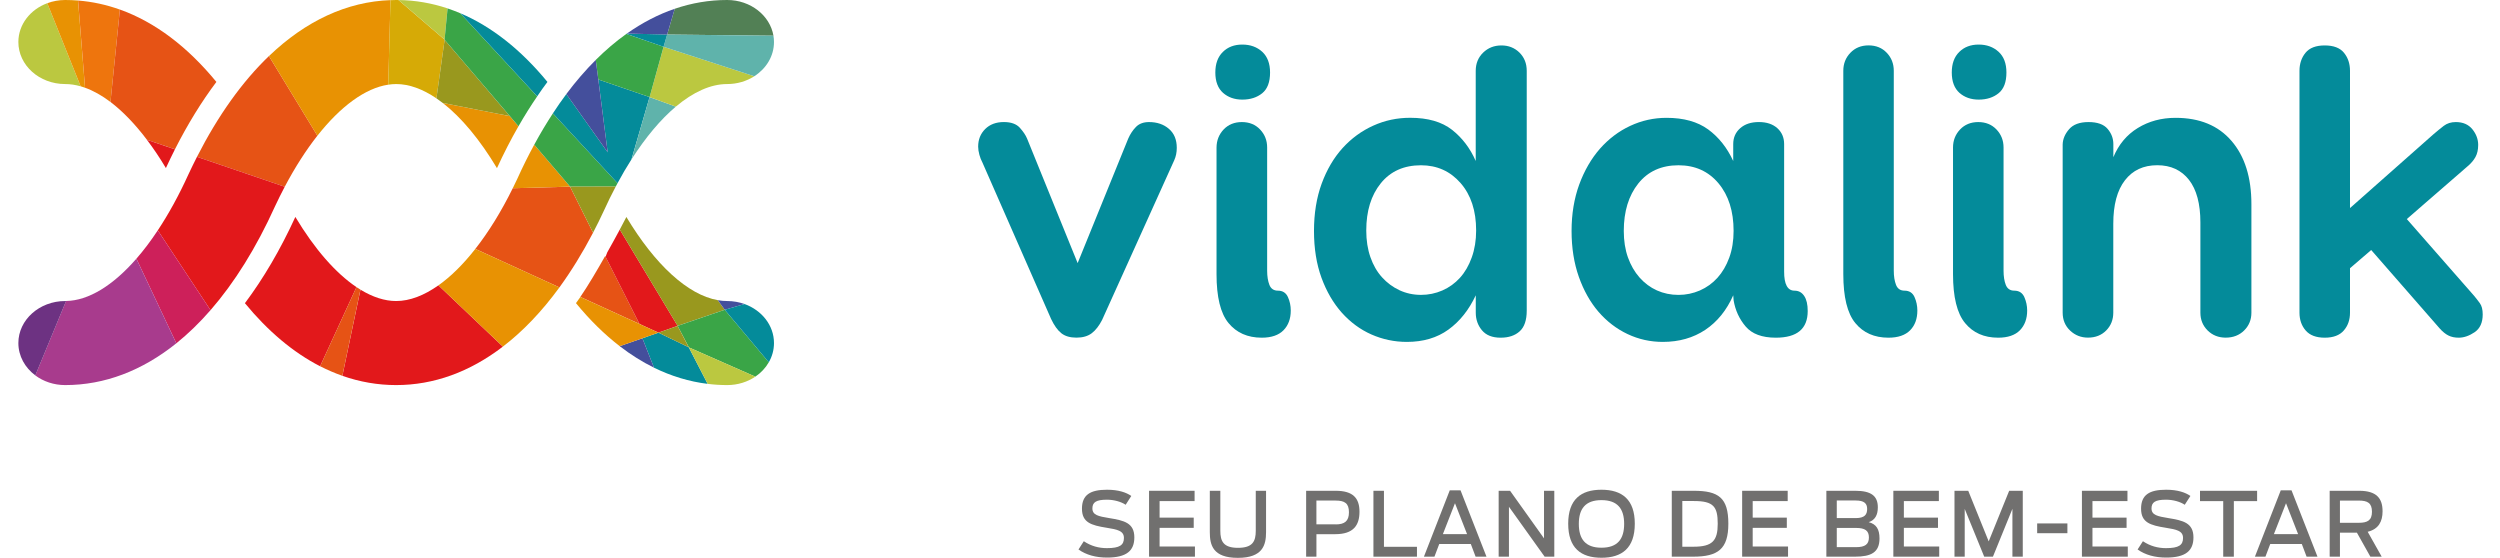
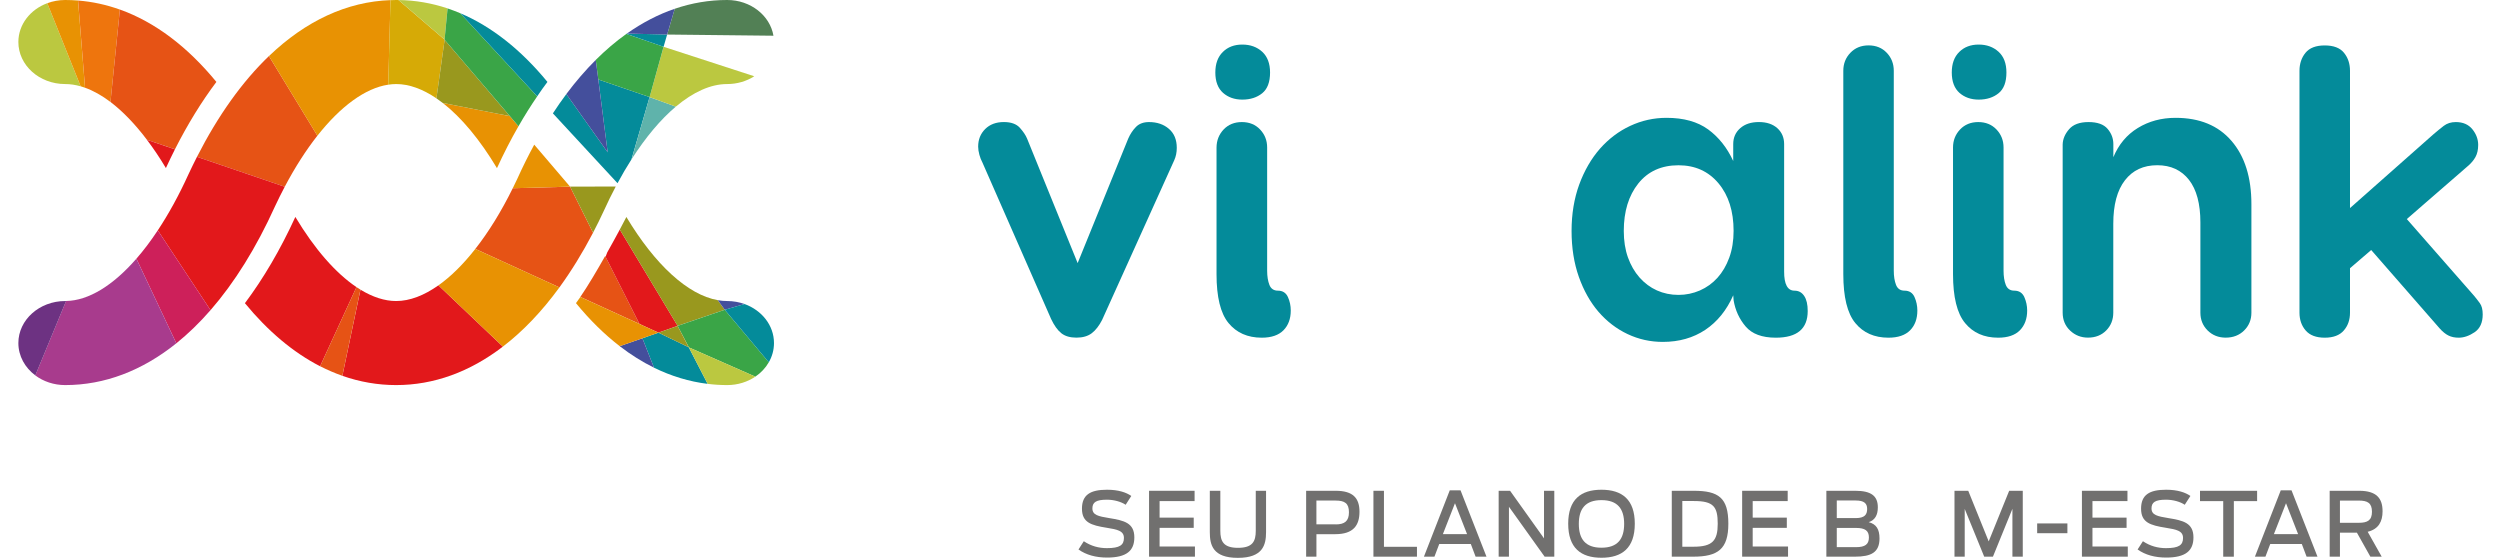
<svg xmlns="http://www.w3.org/2000/svg" width="121" height="27" viewBox="0 0 121 27" fill="none">
  <path d="M3.154 4.068C3.399 4.068 3.65 4.105 3.903 4.178L2.288 0.155C1.466 0.459 0.889 1.187 0.889 2.033C0.889 3.157 1.9 4.068 3.154 4.068Z" fill="#BBC840" />
  <path d="M4.115 4.246L3.777 0.026C3.57 0.009 3.363 0 3.154 0C2.847 0 2.554 0.056 2.288 0.155L3.903 4.176C3.974 4.196 4.044 4.22 4.115 4.246Z" fill="#E89203" />
  <path d="M5.347 4.936L5.803 0.464C5.143 0.227 4.467 0.08 3.779 0.026L4.116 4.246C4.52 4.391 4.934 4.623 5.347 4.936Z" fill="#EE750D" />
  <path d="M15.361 6.568L13.017 2.713C11.731 3.946 10.558 5.582 9.534 7.591L13.781 9.039C14.278 8.096 14.811 7.268 15.361 6.568Z" fill="#E65315" />
  <path d="M7.111 6.764L8.467 7.226C9.083 6.012 9.752 4.924 10.473 3.965C9.066 2.25 7.492 1.066 5.803 0.462L5.347 4.935C5.943 5.388 6.538 6.006 7.111 6.764Z" fill="#E65315" />
  <path d="M14.295 10.5C13.567 12.089 12.748 13.481 11.854 14.674C12.97 16.032 14.192 17.059 15.493 17.727L17.253 13.896C16.241 13.215 15.22 12.045 14.295 10.5Z" fill="#E2181B" />
  <path d="M13.781 9.039L9.534 7.591C9.395 7.867 9.255 8.147 9.121 8.438C8.661 9.451 8.16 10.36 7.637 11.149L10.189 15.012C11.35 13.678 12.401 11.996 13.31 9.987C13.463 9.658 13.62 9.345 13.781 9.039Z" fill="#E2181B" />
  <path d="M21.22 13.81C20.523 14.304 19.829 14.57 19.172 14.57C18.616 14.57 18.035 14.378 17.447 14.02L16.571 18.19C17.413 18.485 18.283 18.638 19.172 18.638C20.998 18.638 22.742 18 24.339 16.776L21.22 13.81Z" fill="#E2181B" />
  <path d="M8.03 8.135C8.032 8.125 8.036 8.118 8.041 8.11C8.18 7.807 8.322 7.515 8.467 7.228L7.111 6.766C7.425 7.18 7.732 7.637 8.03 8.135Z" fill="#E2181B" />
  <path d="M6.601 12.521L8.534 16.616C9.106 16.155 9.659 15.621 10.189 15.012L7.637 11.149C7.301 11.658 6.954 12.118 6.601 12.521Z" fill="#CD205A" />
  <path d="M3.198 14.568L1.708 18.17C2.1 18.462 2.604 18.638 3.154 18.638C5.064 18.638 6.882 17.941 8.534 16.616L6.601 12.521C5.473 13.816 4.289 14.55 3.198 14.568Z" fill="#A83B8D" />
  <path d="M3.156 14.57C1.905 14.57 0.889 15.482 0.889 16.603C0.889 17.234 1.209 17.796 1.71 18.17L3.2 14.568C3.185 14.568 3.169 14.57 3.156 14.57Z" fill="#6D3282" />
  <path d="M30.956 15.682L30.951 15.681L29.309 12.428L29.309 12.427L29.291 12.391C28.899 13.085 28.459 13.83 28.088 14.372L30.956 15.682Z" fill="#E65315" />
  <path d="M28.704 11.264L27.591 9.034L24.817 9.111C24.257 10.247 23.643 11.236 23.005 12.048L27.076 13.91C27.651 13.119 28.196 12.237 28.704 11.264Z" fill="#E65315" />
  <path d="M18.791 4.098L18.9 0.006C16.79 0.08 14.796 1.01 13.017 2.715L15.361 6.57C16.485 5.144 17.681 4.266 18.791 4.098Z" fill="#E89203" />
  <path d="M29.309 12.428L30.951 15.681L30.956 15.682L31.868 16.1L32.796 15.771L29.998 11.111C29.837 11.412 29.625 11.8 29.39 12.217L29.309 12.428Z" fill="#E2181B" />
  <path d="M31.868 16.101L31.093 16.372L31.654 17.796C32.491 18.207 33.358 18.47 34.25 18.579L33.336 16.81L31.868 16.101Z" fill="#048B9A" />
  <path d="M29.994 16.755C30.531 17.169 31.086 17.516 31.654 17.796L31.093 16.372L29.994 16.755Z" fill="#444F9C" />
  <path d="M27.076 13.91L23.005 12.048C22.423 12.79 21.821 13.386 21.22 13.811L24.339 16.776C25.31 16.033 26.228 15.074 27.076 13.91Z" fill="#E89203" />
  <path d="M29.994 16.755L31.093 16.372L31.868 16.101L30.957 15.684L28.09 14.374C28.016 14.482 27.945 14.582 27.877 14.672C28.545 15.488 29.254 16.183 29.994 16.755Z" fill="#E89203" />
  <path d="M25.857 7.002C25.573 7.526 25.299 8.073 25.039 8.651C24.967 8.807 24.892 8.96 24.817 9.111L27.591 9.034L25.857 7.002Z" fill="#E89203" />
  <path d="M21.429 4.983C22.332 5.684 23.23 6.763 24.053 8.138C24.381 7.421 24.729 6.747 25.094 6.111L24.676 5.621L21.429 4.983Z" fill="#E89203" />
  <path d="M19.177 4.068C19.803 4.068 20.462 4.311 21.123 4.76L21.52 1.927L21.517 1.922V1.917L19.289 0.002C19.251 0.002 19.213 0 19.175 0C19.082 0 18.991 0.003 18.899 0.008L18.79 4.099C18.92 4.079 19.05 4.068 19.177 4.068Z" fill="#D6AA06" />
  <path d="M21.52 1.927L21.123 4.76C21.225 4.83 21.328 4.904 21.429 4.983L24.676 5.621L21.52 1.927Z" fill="#99981E" />
  <path d="M21.662 0.406C20.892 0.15 20.1 0.012 19.29 0.002L21.518 1.917L21.662 0.406Z" fill="#BBC840" />
  <path d="M21.518 1.917L21.518 1.922L21.521 1.927L24.678 5.621L25.095 6.111C25.386 5.602 25.688 5.12 26 4.665L22.277 0.641C22.073 0.555 21.869 0.476 21.663 0.408L21.518 1.917Z" fill="#3AA547" />
-   <path d="M29.803 9.028C29.831 8.974 29.859 8.92 29.888 8.867L26.76 5.487C26.449 5.962 26.146 6.468 25.857 7.002L27.591 9.032L29.803 9.028Z" fill="#3AA547" />
  <path d="M30.562 7.716L31.44 4.699L28.958 3.847L29.412 7.373L27.411 4.553C27.188 4.85 26.972 5.162 26.76 5.487L29.888 8.867C30.106 8.461 30.331 8.078 30.562 7.716Z" fill="#048B9A" />
  <path d="M26.496 3.965C25.215 2.406 23.794 1.284 22.277 0.64L26 4.663C26.161 4.424 26.326 4.189 26.496 3.965Z" fill="#048B9A" />
  <path d="M30.569 7.707C31.252 6.639 31.978 5.777 32.709 5.161L31.438 4.699C31.44 4.699 30.882 6.628 30.569 7.707Z" fill="#5FB3AB" />
  <path d="M31.44 4.699L32.71 5.161C33.551 4.453 34.398 4.068 35.194 4.068C35.682 4.068 36.136 3.929 36.506 3.691L32.119 2.265L31.44 4.699Z" fill="#BBC840" />
  <path d="M28.958 3.847L31.44 4.699L32.117 2.264L30.314 1.642C29.806 2.004 29.313 2.424 28.835 2.899L28.958 3.847Z" fill="#3AA547" />
  <path d="M37.435 1.729C37.27 0.751 36.329 0 35.194 0C34.327 0 33.478 0.144 32.657 0.425L32.29 1.672L37.435 1.729Z" fill="#528055" />
-   <path d="M32.119 2.265L36.506 3.691C37.084 3.322 37.461 2.718 37.461 2.033C37.461 1.93 37.452 1.828 37.435 1.729L32.288 1.672L32.119 2.265Z" fill="#5FB3AB" />
  <path d="M27.591 9.032L28.704 11.262C28.884 10.919 29.058 10.565 29.227 10.2C29.412 9.793 29.604 9.402 29.802 9.028L27.591 9.032Z" fill="#99981E" />
  <path d="M28.958 3.847L28.835 2.9C28.342 3.393 27.866 3.943 27.409 4.553L29.412 7.373L28.958 3.847Z" fill="#444F9C" />
  <path d="M35.076 14.992L34.74 14.528C33.285 14.27 31.698 12.804 30.317 10.503C30.317 10.505 30.194 10.743 29.997 11.111L32.795 15.771L35.076 14.992Z" fill="#99981E" />
  <path d="M36.036 14.715C35.776 14.623 35.493 14.57 35.195 14.57C35.045 14.57 34.894 14.556 34.741 14.528L35.077 14.992L36.036 14.715Z" fill="#444F9C" />
  <path d="M32.796 15.772L33.344 16.815L36.558 18.23C36.83 18.046 37.052 17.81 37.21 17.535L35.077 14.993L32.796 15.772Z" fill="#3AA547" />
  <path d="M37.21 17.535C37.37 17.257 37.461 16.94 37.461 16.605C37.461 15.747 36.871 15.017 36.036 14.715L35.077 14.992L37.21 17.535Z" fill="#048B9A" />
  <path d="M33.336 16.81L34.25 18.579C34.561 18.618 34.877 18.638 35.195 18.638C35.708 18.638 36.18 18.485 36.558 18.23L33.344 16.815L33.336 16.81Z" fill="#BBC840" />
  <path d="M32.796 15.772L31.868 16.101L33.336 16.81L32.796 15.772Z" fill="#99981E" />
  <path d="M17.253 13.895L15.493 17.725C15.847 17.906 16.205 18.06 16.57 18.189L17.445 14.018C17.383 13.981 17.318 13.938 17.253 13.895Z" fill="#E65315" />
  <path d="M32.29 1.67L30.34 1.624C30.333 1.63 30.325 1.635 30.316 1.641L32.117 2.264L32.29 1.67Z" fill="#048B9A" />
  <path d="M32.657 0.425C31.859 0.697 31.084 1.1 30.34 1.625L32.29 1.672L32.657 0.425Z" fill="#444F9C" />
  <path d="M54.979 6.145C55.132 5.987 55.344 5.908 55.611 5.908C55.999 5.908 56.321 6.016 56.575 6.236C56.83 6.454 56.956 6.761 56.956 7.158C56.956 7.376 56.915 7.574 56.835 7.752L53.343 15.482C53.198 15.767 53.028 15.985 52.842 16.127C52.653 16.27 52.408 16.342 52.099 16.342C51.791 16.342 51.547 16.27 51.367 16.127C51.188 15.984 51.023 15.755 50.874 15.44L47.544 7.854C47.49 7.759 47.444 7.639 47.403 7.495C47.363 7.351 47.343 7.219 47.343 7.096C47.343 6.755 47.456 6.471 47.683 6.245C47.91 6.02 48.211 5.907 48.586 5.907C48.934 5.907 49.191 5.999 49.359 6.183C49.525 6.369 49.643 6.542 49.71 6.706L52.158 12.734L54.607 6.706C54.702 6.489 54.826 6.302 54.979 6.145Z" fill="#048B9A" />
  <path d="M61.091 2.505C61.343 2.738 61.471 3.072 61.471 3.509C61.471 3.974 61.343 4.309 61.091 4.513C60.835 4.719 60.516 4.821 60.126 4.821C59.752 4.821 59.441 4.711 59.194 4.493C58.948 4.274 58.822 3.945 58.822 3.509C58.822 3.084 58.943 2.753 59.185 2.515C59.426 2.276 59.74 2.157 60.127 2.157C60.516 2.157 60.835 2.273 61.091 2.505ZM59.223 6.267C59.45 6.029 59.745 5.908 60.106 5.908C60.468 5.908 60.763 6.029 60.988 6.267C61.215 6.506 61.33 6.797 61.33 7.138V13.104C61.33 13.377 61.368 13.607 61.44 13.791C61.514 13.975 61.651 14.068 61.852 14.068C62.078 14.068 62.24 14.17 62.334 14.374C62.428 14.581 62.473 14.799 62.473 15.03C62.473 15.426 62.355 15.746 62.121 15.985C61.886 16.223 61.536 16.344 61.067 16.344C60.386 16.344 59.849 16.107 59.461 15.636C59.072 15.165 58.88 14.374 58.88 13.269V7.14C58.883 6.797 58.998 6.506 59.223 6.267Z" fill="#048B9A" />
-   <path d="M71.785 2.546C72.027 2.313 72.321 2.199 72.67 2.199C73.016 2.199 73.308 2.315 73.543 2.546C73.777 2.78 73.894 3.072 73.894 3.429V15.032C73.894 15.497 73.78 15.832 73.552 16.036C73.326 16.242 73.018 16.344 72.631 16.344C72.227 16.344 71.926 16.225 71.726 15.985C71.527 15.746 71.427 15.461 71.427 15.134V14.293C71.093 15.004 70.651 15.557 70.102 15.954C69.553 16.35 68.883 16.548 68.094 16.548C67.492 16.548 66.92 16.427 66.378 16.189C65.837 15.95 65.359 15.597 64.943 15.134C64.529 14.669 64.201 14.103 63.959 13.442C63.718 12.779 63.597 12.025 63.597 11.177C63.597 10.329 63.721 9.567 63.968 8.89C64.216 8.215 64.553 7.639 64.981 7.166C65.409 6.696 65.905 6.333 66.468 6.08C67.029 5.826 67.625 5.701 68.252 5.701C69.11 5.701 69.784 5.896 70.281 6.285C70.775 6.675 71.156 7.177 71.425 7.792V3.429C71.425 3.072 71.546 2.778 71.785 2.546ZM69.81 14.059C70.138 13.915 70.421 13.711 70.663 13.444C70.904 13.178 71.094 12.849 71.233 12.459C71.374 12.069 71.445 11.636 71.445 11.157C71.445 10.2 71.194 9.436 70.693 8.861C70.193 8.288 69.553 7.999 68.776 7.999C67.947 7.999 67.298 8.291 66.829 8.872C66.36 9.453 66.127 10.214 66.127 11.157C66.127 11.636 66.194 12.065 66.329 12.449C66.462 12.83 66.649 13.156 66.891 13.422C67.132 13.689 67.413 13.896 67.732 14.046C68.054 14.196 68.402 14.272 68.776 14.272C69.137 14.273 69.482 14.201 69.81 14.059Z" fill="#048B9A" />
  <path d="M86.852 14.068C87.053 14.068 87.209 14.153 87.323 14.324C87.438 14.496 87.493 14.738 87.493 15.054C87.493 15.914 86.979 16.344 85.951 16.344C85.282 16.344 84.795 16.163 84.488 15.8C84.181 15.438 83.988 15.018 83.907 14.537L83.889 14.292C83.569 15.017 83.118 15.573 82.536 15.964C81.955 16.351 81.268 16.548 80.48 16.548C79.877 16.548 79.31 16.422 78.774 16.169C78.239 15.916 77.77 15.556 77.368 15.092C76.968 14.627 76.651 14.063 76.416 13.4C76.182 12.738 76.064 11.996 76.064 11.177C76.064 10.357 76.188 9.609 76.434 8.932C76.683 8.255 77.018 7.677 77.437 7.198C77.859 6.721 78.348 6.35 78.903 6.092C79.458 5.833 80.045 5.703 80.66 5.703C81.489 5.703 82.162 5.89 82.676 6.265C83.189 6.642 83.593 7.151 83.888 7.793V6.973C83.888 6.659 84.001 6.403 84.228 6.203C84.455 6.004 84.756 5.907 85.129 5.907C85.505 5.907 85.801 6.006 86.022 6.203C86.243 6.403 86.352 6.659 86.352 6.973V13.142C86.35 13.76 86.518 14.068 86.852 14.068ZM82.274 14.059C82.601 13.915 82.885 13.711 83.126 13.444C83.366 13.178 83.557 12.853 83.696 12.47C83.836 12.087 83.906 11.656 83.906 11.178C83.906 10.221 83.662 9.453 83.175 8.872C82.688 8.291 82.043 7.999 81.24 7.999C80.411 7.999 79.762 8.294 79.293 8.881C78.826 9.468 78.591 10.233 78.591 11.177C78.591 11.654 78.658 12.082 78.792 12.458C78.927 12.835 79.113 13.159 79.355 13.433C79.597 13.705 79.875 13.913 80.196 14.057C80.518 14.201 80.866 14.273 81.24 14.273C81.601 14.273 81.946 14.201 82.274 14.059Z" fill="#048B9A" />
  <path d="M89.558 2.556C89.785 2.318 90.078 2.197 90.438 2.197C90.8 2.197 91.093 2.316 91.32 2.556C91.547 2.795 91.659 3.085 91.659 3.427V13.104C91.659 13.377 91.697 13.607 91.769 13.791C91.843 13.975 91.979 14.068 92.18 14.068C92.406 14.068 92.568 14.17 92.661 14.374C92.754 14.581 92.8 14.799 92.8 15.03C92.8 15.426 92.686 15.746 92.451 15.985C92.217 16.223 91.867 16.344 91.4 16.344C90.719 16.344 90.184 16.107 89.797 15.636C89.41 15.165 89.216 14.374 89.216 13.269V3.427C89.216 3.085 89.329 2.795 89.558 2.556Z" fill="#048B9A" />
  <path d="M96.73 2.505C96.985 2.738 97.111 3.072 97.111 3.509C97.111 3.974 96.985 4.309 96.73 4.513C96.476 4.719 96.155 4.821 95.768 4.821C95.394 4.821 95.084 4.711 94.836 4.493C94.591 4.274 94.466 3.945 94.466 3.509C94.466 3.084 94.585 2.753 94.827 2.515C95.068 2.276 95.381 2.157 95.768 2.157C96.155 2.157 96.474 2.273 96.73 2.505ZM94.867 6.267C95.093 6.029 95.387 5.908 95.747 5.908C96.108 5.908 96.403 6.029 96.63 6.267C96.857 6.506 96.972 6.797 96.972 7.138V13.104C96.972 13.377 97.008 13.607 97.081 13.791C97.155 13.975 97.292 14.068 97.492 14.068C97.719 14.068 97.881 14.17 97.975 14.374C98.067 14.581 98.115 14.799 98.115 15.03C98.115 15.426 97.997 15.746 97.764 15.985C97.53 16.223 97.179 16.344 96.71 16.344C96.028 16.344 95.496 16.107 95.109 15.636C94.721 15.165 94.526 14.374 94.526 13.269V7.14C94.526 6.797 94.641 6.506 94.867 6.267Z" fill="#048B9A" />
  <path d="M100.142 6.256C100.342 6.024 100.656 5.908 101.083 5.908C101.511 5.908 101.819 6.016 102.007 6.236C102.193 6.454 102.286 6.701 102.286 6.974V7.609C102.541 6.995 102.935 6.522 103.471 6.194C104.006 5.867 104.614 5.703 105.296 5.703C106.461 5.703 107.364 6.075 108.005 6.82C108.648 7.566 108.968 8.586 108.968 9.885V15.134C108.968 15.475 108.852 15.761 108.616 15.995C108.383 16.226 108.084 16.342 107.724 16.342C107.376 16.342 107.084 16.226 106.849 15.995C106.615 15.761 106.499 15.474 106.499 15.134V10.766C106.499 9.864 106.314 9.176 105.947 8.705C105.578 8.235 105.068 7.997 104.411 7.997C103.743 7.997 103.221 8.24 102.846 8.727C102.471 9.212 102.283 9.912 102.283 10.826V15.132C102.283 15.474 102.17 15.76 101.942 15.993C101.713 16.225 101.42 16.341 101.058 16.341C100.724 16.341 100.437 16.229 100.196 16.002C99.956 15.777 99.833 15.486 99.833 15.131V6.996C99.839 6.735 99.941 6.489 100.142 6.256Z" fill="#048B9A" />
  <path d="M119.743 14.313C119.837 14.425 119.93 14.544 120.024 14.674C120.118 14.802 120.163 14.984 120.163 15.217C120.163 15.613 120.033 15.9 119.773 16.078C119.512 16.254 119.256 16.344 119 16.344C118.813 16.344 118.649 16.31 118.51 16.242C118.37 16.174 118.224 16.058 118.078 15.893L114.766 12.101L113.74 12.982V15.136C113.74 15.477 113.642 15.763 113.439 15.996C113.24 16.228 112.931 16.344 112.517 16.344C112.104 16.344 111.795 16.228 111.595 15.996C111.394 15.763 111.295 15.475 111.295 15.136V3.429C111.295 3.085 111.391 2.795 111.585 2.557C111.778 2.319 112.09 2.199 112.517 2.199C112.945 2.199 113.258 2.318 113.451 2.557C113.645 2.797 113.74 3.087 113.74 3.429V10.071L117.775 6.502C117.949 6.352 118.117 6.216 118.277 6.092C118.438 5.969 118.631 5.908 118.86 5.908C119.208 5.908 119.474 6.024 119.663 6.256C119.85 6.488 119.944 6.743 119.944 7.015C119.944 7.246 119.9 7.441 119.813 7.599C119.726 7.756 119.604 7.903 119.442 8.039L116.49 10.602L119.743 14.313Z" fill="#048B9A" />
  <path d="M52.199 26.595L52.456 26.195C52.806 26.431 53.185 26.53 53.573 26.53C54.2 26.53 54.398 26.379 54.398 26.036C54.398 25.693 54.082 25.626 53.564 25.544C52.809 25.424 52.367 25.291 52.367 24.619C52.367 23.952 52.768 23.703 53.58 23.703C54.14 23.703 54.512 23.836 54.755 24.004L54.482 24.431C54.271 24.288 53.922 24.185 53.576 24.185C53.054 24.185 52.872 24.31 52.872 24.607C52.872 24.93 53.163 24.99 53.689 25.076C54.406 25.192 54.902 25.308 54.902 26.01C54.902 26.651 54.532 26.986 53.583 26.986C53.042 26.986 52.574 26.861 52.199 26.595Z" fill="#71706F" />
  <path d="M55.614 23.754H57.818V24.253H56.124V25.053H57.776V25.548H56.124V26.451H57.835V26.943H55.614V23.754Z" fill="#71706F" />
  <path d="M58.555 25.756V23.755H59.064V25.688C59.064 26.192 59.208 26.515 59.916 26.515C60.628 26.515 60.779 26.204 60.779 25.688V23.755H61.277V25.756C61.277 26.376 61.121 27 59.913 27C58.698 27 58.555 26.376 58.555 25.756Z" fill="#71706F" />
  <path d="M63.217 23.754H64.65C65.492 23.754 65.799 24.115 65.799 24.769C65.799 25.427 65.504 25.854 64.629 25.854H63.715V26.943H63.217V23.754ZM64.65 25.381C65.079 25.381 65.289 25.222 65.289 24.795C65.289 24.361 65.087 24.227 64.641 24.227H63.714V25.379H64.65V25.381Z" fill="#71706F" />
  <path d="M66.474 23.754H66.983V26.465H68.581V26.943H66.474V23.754Z" fill="#71706F" />
  <path d="M70.168 23.732H70.69L71.946 26.943H71.419L71.188 26.331H69.659L69.427 26.943H68.918L70.168 23.732ZM71.006 25.851L70.421 24.356L69.836 25.851H71.006Z" fill="#71706F" />
  <path d="M72.535 23.754H73.088L74.73 26.056V23.754H75.228V26.943H74.76L73.033 24.528V26.943H72.535V23.754Z" fill="#71706F" />
  <path d="M75.901 25.347C75.901 24.176 76.512 23.703 77.51 23.703C78.508 23.703 79.124 24.176 79.124 25.347C79.124 26.523 78.508 26.995 77.51 26.995C76.512 26.995 75.901 26.521 75.901 25.347ZM78.609 25.356C78.609 24.628 78.293 24.206 77.51 24.206C76.731 24.206 76.415 24.628 76.415 25.356C76.415 26.088 76.731 26.509 77.51 26.509C78.293 26.509 78.609 26.087 78.609 25.356Z" fill="#71706F" />
  <path d="M80.913 23.754H81.979C83.184 23.754 83.652 24.098 83.652 25.347C83.652 26.574 83.151 26.943 81.946 26.943H80.914V23.754H80.913ZM81.97 26.461C82.888 26.461 83.138 26.164 83.138 25.347C83.138 24.52 82.932 24.25 81.988 24.25H81.424V26.462H81.97V26.461Z" fill="#71706F" />
  <path d="M84.32 23.754H86.524V24.253H84.83V25.053H86.482V25.548H84.83V26.451H86.541V26.943H84.32V23.754Z" fill="#71706F" />
  <path d="M89.797 23.754C90.559 23.754 90.887 24 90.887 24.554C90.887 24.925 90.753 25.169 90.446 25.273C90.812 25.367 90.968 25.613 90.968 26.061C90.968 26.736 90.564 26.943 89.779 26.943H88.396V23.754H89.797ZM89.814 25.076C90.257 25.076 90.37 24.9 90.37 24.633C90.37 24.363 90.222 24.224 89.814 24.224H88.9V25.076H89.814ZM89.835 26.482C90.264 26.482 90.455 26.349 90.455 26.013C90.455 25.685 90.269 25.552 89.832 25.552H88.9V26.482H89.835Z" fill="#71706F" />
-   <path d="M91.638 23.754H93.841V24.253H92.147V25.053H93.799V25.548H92.147V26.451H93.858V26.943H91.638V23.754Z" fill="#71706F" />
  <path d="M94.597 23.754H95.263L96.253 26.203L97.244 23.754H97.902V26.943H97.401V24.627L96.458 26.943H96.036L95.092 24.631V26.943H94.597V23.754Z" fill="#71706F" />
  <path d="M98.599 25.334H100.062V25.807H98.599V25.334Z" fill="#71706F" />
  <path d="M100.765 23.754H102.969V24.253H101.275V25.053H102.926V25.548H101.275V26.451H102.985V26.943H100.765V23.754Z" fill="#71706F" />
  <path d="M103.46 26.595L103.717 26.195C104.067 26.431 104.446 26.53 104.833 26.53C105.461 26.53 105.659 26.379 105.659 26.036C105.659 25.693 105.343 25.626 104.824 25.544C104.07 25.424 103.628 25.291 103.628 24.619C103.628 23.952 104.029 23.703 104.841 23.703C105.401 23.703 105.773 23.836 106.016 24.004L105.742 24.431C105.532 24.288 105.183 24.185 104.836 24.185C104.315 24.185 104.133 24.31 104.133 24.607C104.133 24.93 104.424 24.99 104.95 25.076C105.667 25.192 106.163 25.308 106.163 26.01C106.163 26.651 105.792 26.986 104.844 26.986C104.303 26.986 103.835 26.861 103.46 26.595Z" fill="#71706F" />
  <path d="M107.606 24.254H106.48V23.755H109.244V24.254H108.118V26.944H107.604V24.254H107.606Z" fill="#71706F" />
  <path d="M110.389 23.732H110.91L112.166 26.943H111.639L111.408 26.331H109.879L109.647 26.943H109.138L110.389 23.732ZM111.228 25.851L110.643 24.356L110.057 25.851H111.228Z" fill="#71706F" />
  <path d="M114.074 25.781H113.253V26.943H112.756V23.754H114.183C115.035 23.754 115.316 24.128 115.316 24.747C115.316 25.234 115.13 25.608 114.596 25.738L115.274 26.943H114.726L114.074 25.781ZM114.171 25.303C114.58 25.303 114.803 25.188 114.803 24.77C114.803 24.344 114.589 24.228 114.164 24.228H113.253V25.303H114.171Z" fill="#71706F" />
</svg>